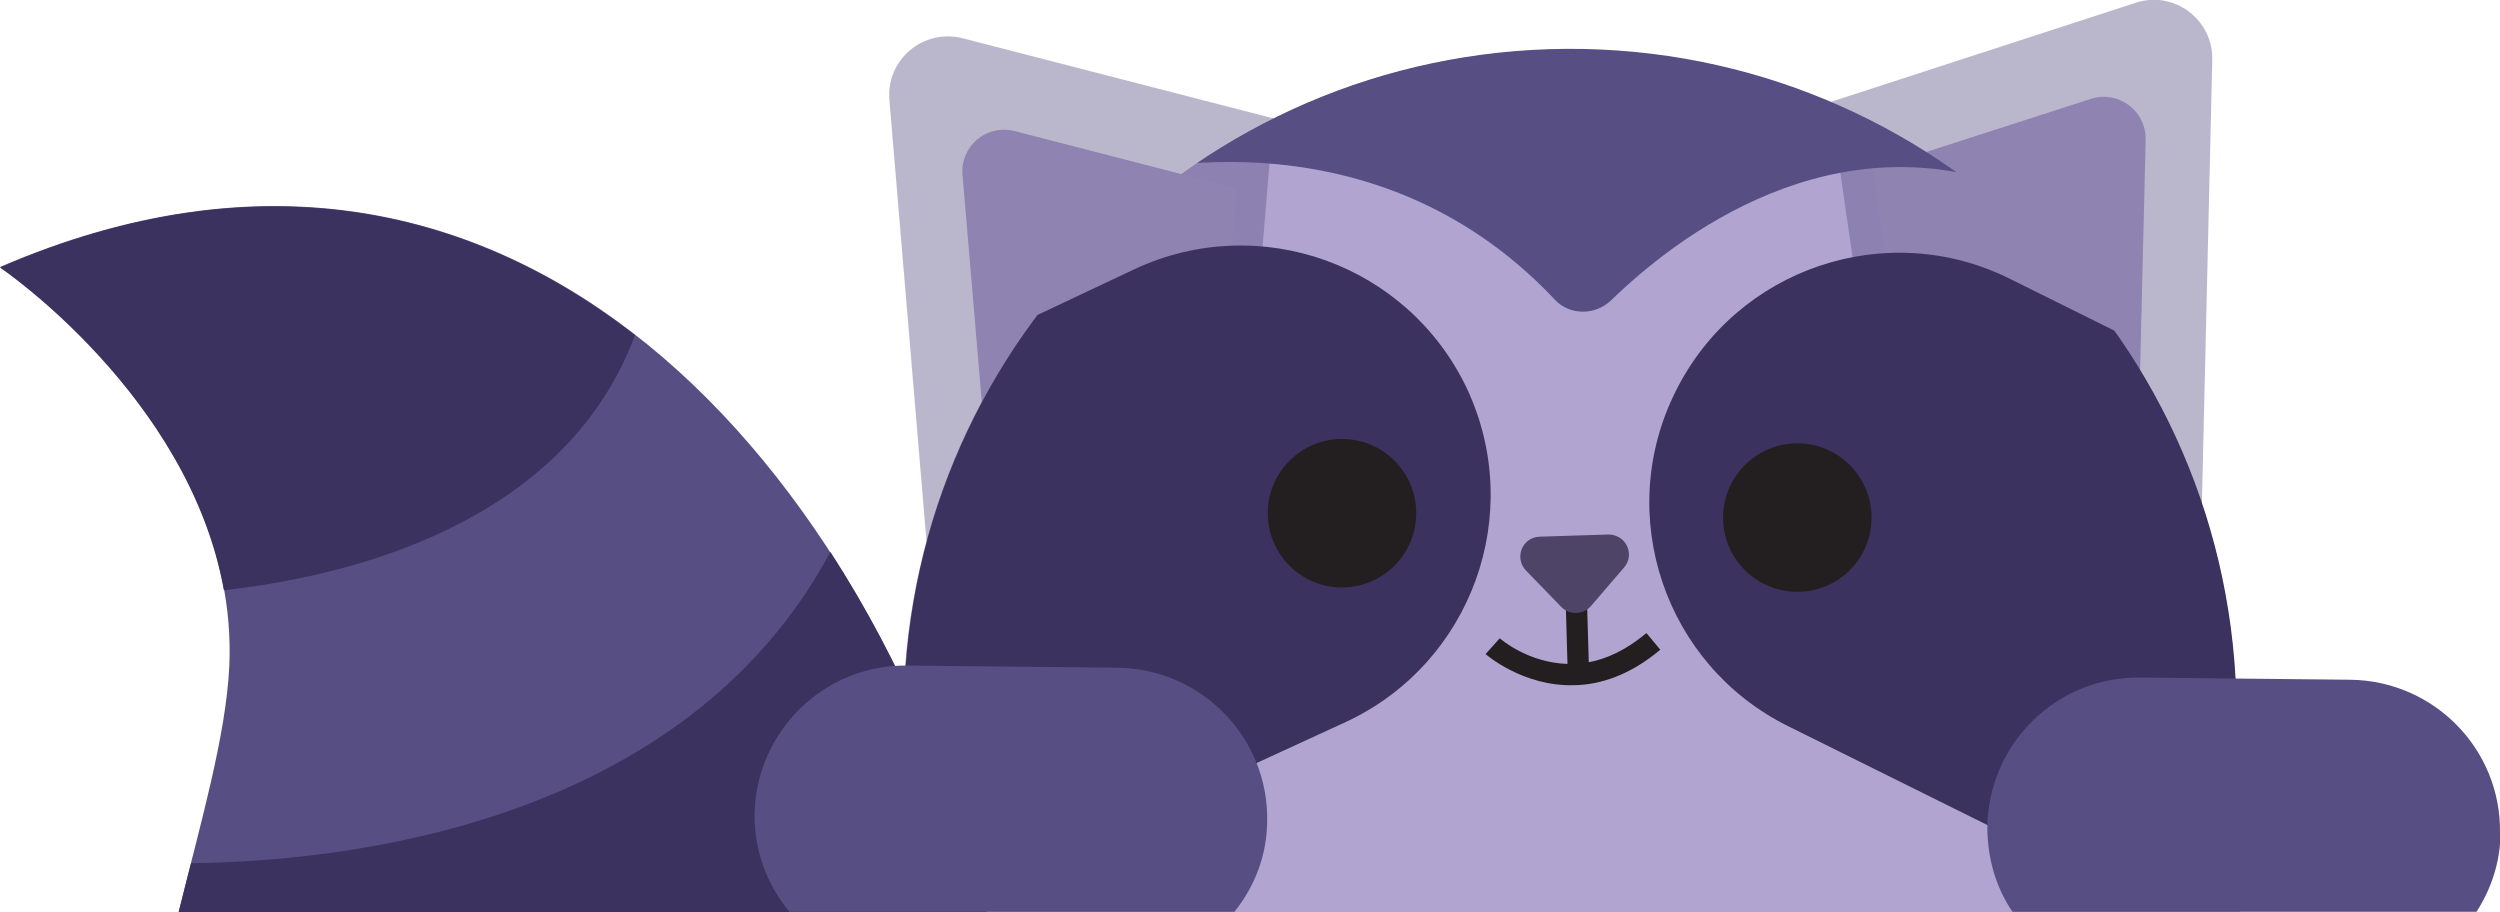
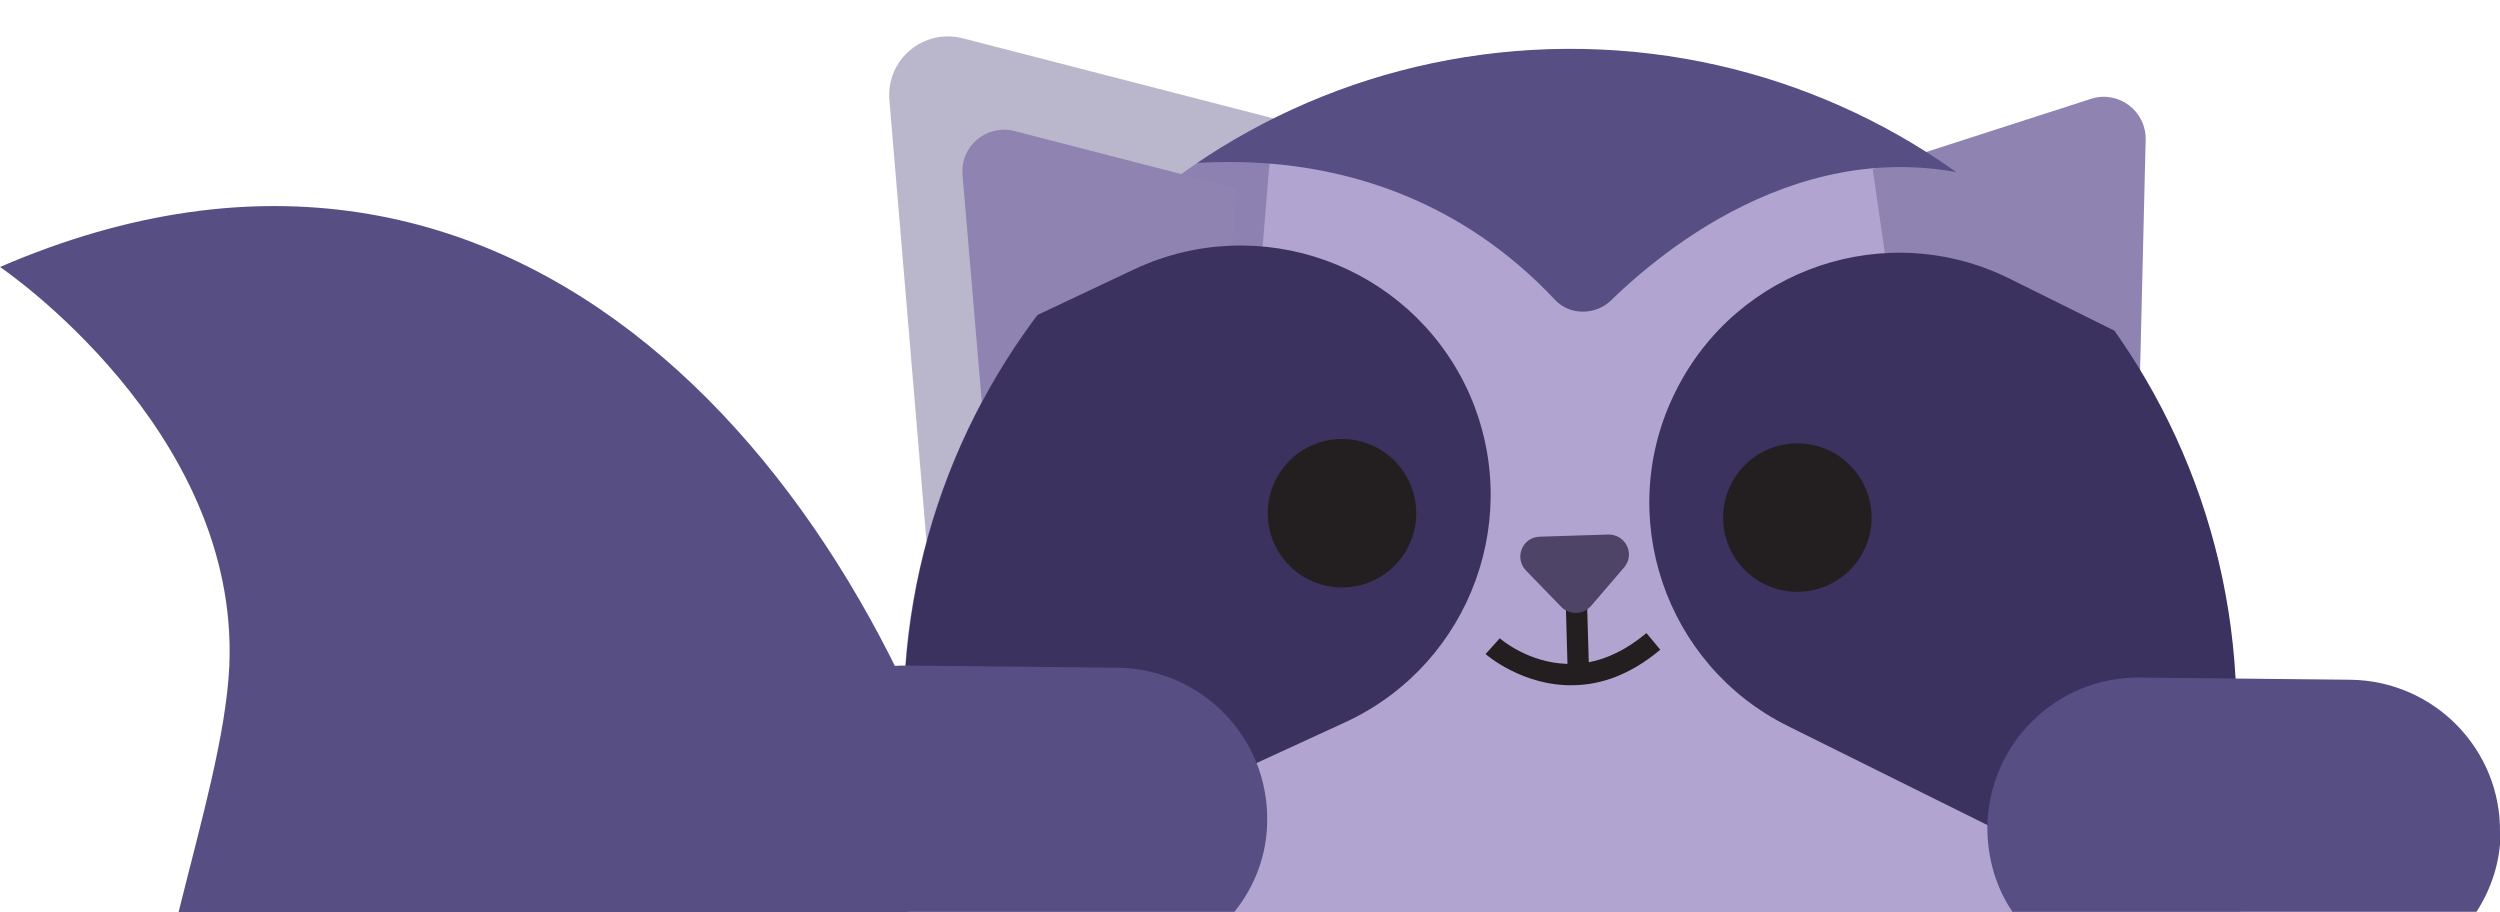
<svg xmlns="http://www.w3.org/2000/svg" viewBox="0 0 45.79 16.71">
  <defs>
    <clipPath id="uuid-4b71a87e-a480-4b68-8154-b3da3ccafaf9">
      <path d="M16.67,16.71c-.05-1.95-.08-2.06-.08-2.06l-.03-1.18c-.2-6.74,5.09-12.36,11.83-12.57,6.74-.2,12.36,5.09,12.57,11.83l.1,3.98h-23.4s-.99,0-.99,0Z" fill="none" />
    </clipPath>
  </defs>
  <g>
    <g id="uuid-c96e2605-4f9a-4c97-b216-c83c3de941bf">
      <path d="M0,4.89s4.39,2.96,4.2,7.31c-.06,1.26-.51,2.82-.93,4.51h14.81C16.02,8.86,9.57.76,0,4.89Z" fill="#574f84" />
      <path d="M40.95,12.74c-.2-6.74-5.83-12.03-12.57-11.83-6.74.2-12.03,5.83-11.83,12.57l.03,1.18s.02.77.05,2.06h24.41l-.1-3.98Z" fill="#b1a4d0" />
      <g opacity=".41">
        <path d="M23.33,2.17l-5.7-1.47c-.72-.18-1.4.39-1.34,1.13l.68,8.09,5.72-.17.63-7.57Z" fill="#574f84" />
-         <path d="M33.52,1.87L39.12.05c.7-.23,1.42.31,1.4,1.05l-.19,8.12-5.72.17-1.09-7.52Z" fill="#574f84" />
      </g>
      <path d="M22.65,3.45l-4.07-1.05c-.51-.13-1,.28-.95.81l.49,5.77,4.08-.12.45-5.4Z" fill="#8e83b1" />
      <path d="M34.3,3.1l4-1.29c.5-.16,1.01.22,1,.75l-.14,5.79-4.08.12-.78-5.37Z" fill="#8e83b1" />
      <path d="M30.15,11.6c-.37.31-.73.47-1.05.53l-.06-2.06h-.39s.06,2.09.06,2.09c-.71-.02-1.21-.44-1.24-.47l-.26.29s.68.6,1.63.57c.47-.01,1.01-.18,1.57-.65l-.25-.3Z" fill="#231f20" />
      <path d="M28.6,11.12l-.65-.67c-.22-.23-.07-.61.25-.62l1.26-.04c.32,0,.49.36.29.6l-.61.71c-.14.16-.39.17-.54.02Z" fill="#4e4468" />
-       <rect x="31.51" y="8.41" width="5.41" height=".39" transform="translate(-1.04 9.95) rotate(-16.31)" fill="#b1a4d0" />
      <rect x="31.63" y="9.54" width="5.23" height=".39" transform="translate(-.28 1.04) rotate(-1.73)" fill="#b1a4d0" />
-       <rect x="34.08" y="8.06" width=".39" height="5.36" transform="translate(17.27 42.38) rotate(-79.15)" fill="#b1a4d0" />
      <rect x="20.18" y="11" width="5.41" height=".39" transform="translate(-2.22 6.88) rotate(-16.31)" fill="#b1a4d0" />
      <rect x="20.24" y="9.87" width="5.23" height=".39" transform="translate(-.29 .69) rotate(-1.73)" fill="#b1a4d0" />
      <rect x="22.63" y="6.39" width=".39" height="5.36" transform="translate(9.62 29.77) rotate(-79.15)" fill="#b1a4d0" />
      <g clip-path="url(#uuid-4b71a87e-a480-4b68-8154-b3da3ccafaf9)">
        <path d="M38.05,15.93l-5.3-2.63c-2.26-1.12-3.19-3.87-2.06-6.13h0c1.12-2.26,3.87-3.19,6.13-2.06l9.57,4.75-4.83,5.58-3.5.5" fill="#3b3260" />
        <circle cx="32.92" cy="9.48" r="1.36" fill="#231f20" />
        <path d="M17.31,16.6l7.37-3.39c2.28-1.08,3.26-3.8,2.19-6.09h0c-1.08-2.28-3.8-3.26-6.09-2.19l-9.66,4.56,6.19,7.1Z" fill="#3b3260" />
        <circle cx="24.58" cy="9.4" r="1.36" fill="#231f20" />
        <path d="M20.32,3.24s4.7-1.43,8.16,2.25c.27.29.74.29,1.03.01,1.15-1.12,4.08-3.42,7.56-1.98,0,0-9.44-7.7-16.75-.29Z" fill="#574f84" />
      </g>
-       <path d="M11.63,6.14c-3.04-2.36-6.96-3.26-11.63-1.24,0,0,3.46,2.34,4.1,5.91,2.27-.25,6.24-1.2,7.53-4.67Z" fill="#3b3260" />
-       <path d="M15.21,10.11c-2.72,5.06-9.03,5.67-11.71,5.7-.08.3-.15.6-.23.91h14.81c-.6-2.28-1.56-4.59-2.87-6.61Z" fill="#3b3260" />
      <path d="M15.21,10.11c-1-1.54-2.2-2.9-3.58-3.97-1.29,3.47-5.27,4.42-7.53,4.67.08.45.12.91.1,1.39-.05,1.03-.36,2.26-.7,3.6,2.68-.02,8.99-.64,11.71-5.7Z" fill="none" />
      <path d="M45.79,15.25c.02-1.53-1.21-2.78-2.74-2.8l-3.85-.04c-1.53-.02-2.78,1.21-2.8,2.74,0,.57.16,1.11.46,1.55h8.5c.27-.42.44-.92.44-1.46Z" fill="#574f84" />
      <path d="M23.21,15.03c.02-1.53-1.21-2.78-2.74-2.8l-3.85-.04c-1.53-.02-2.78,1.21-2.8,2.74,0,.68.24,1.29.64,1.77h8.15c.37-.46.6-1.04.6-1.68Z" fill="#574f84" />
    </g>
  </g>
</svg>